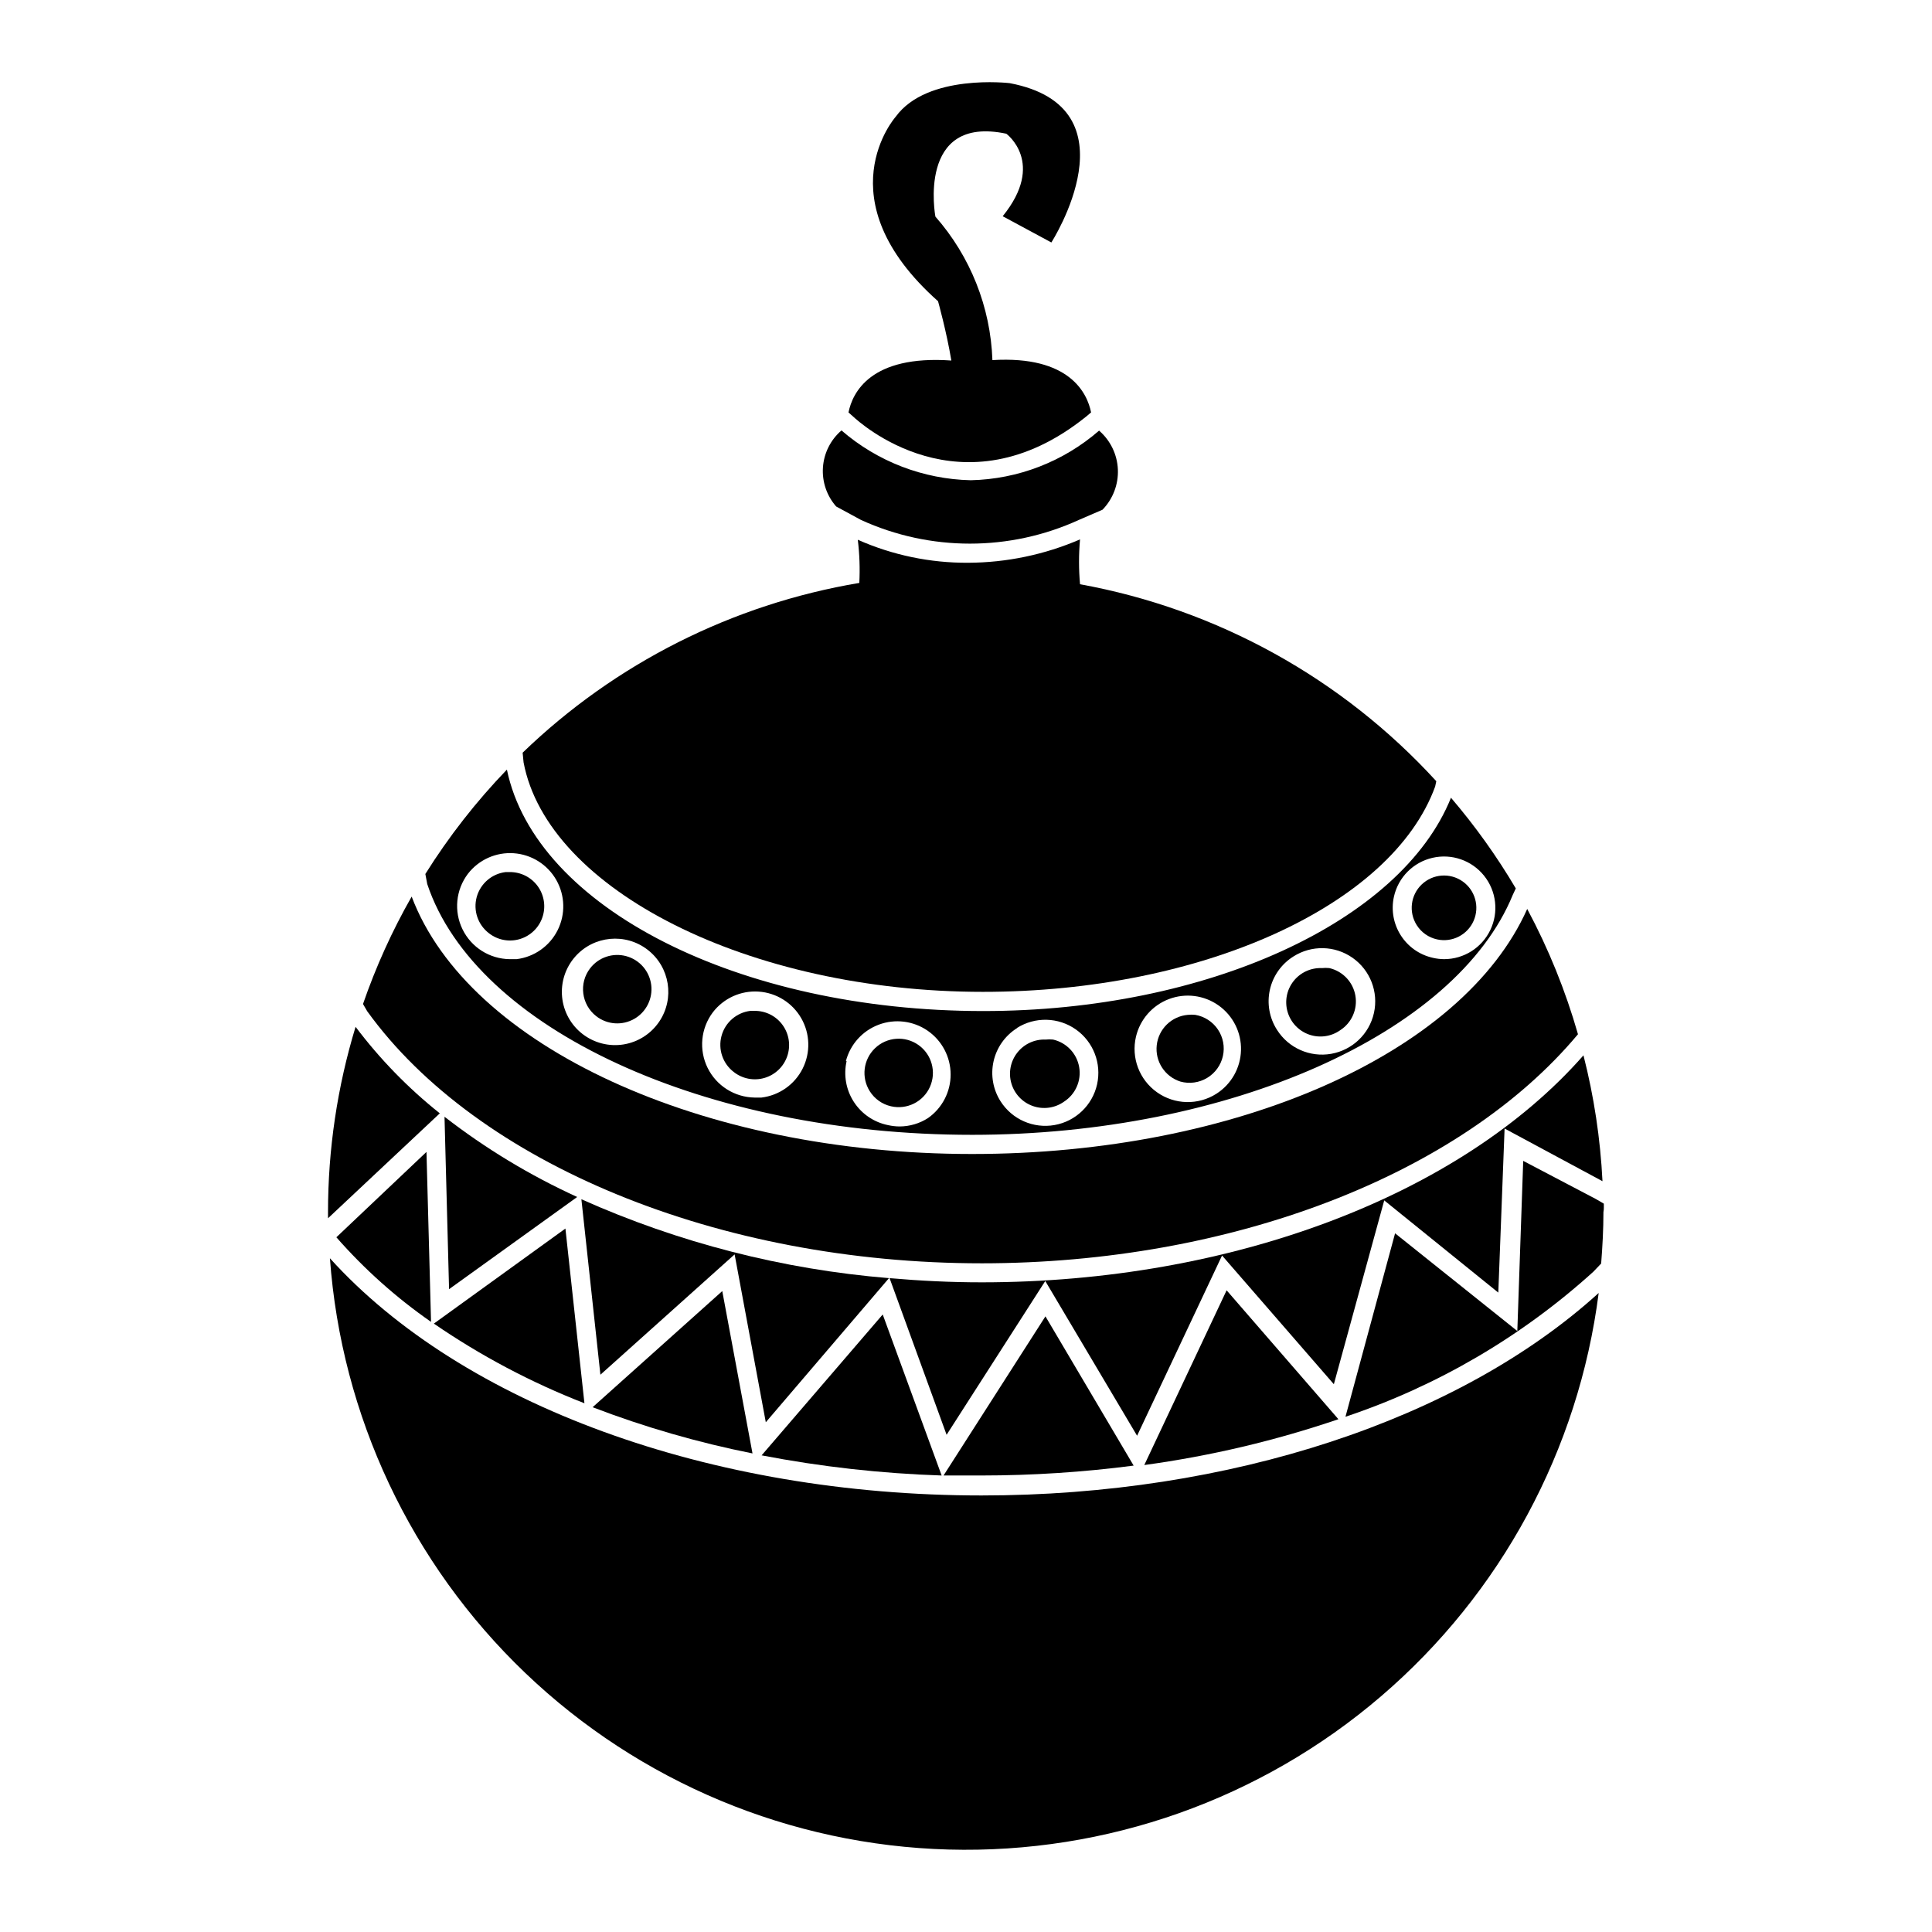
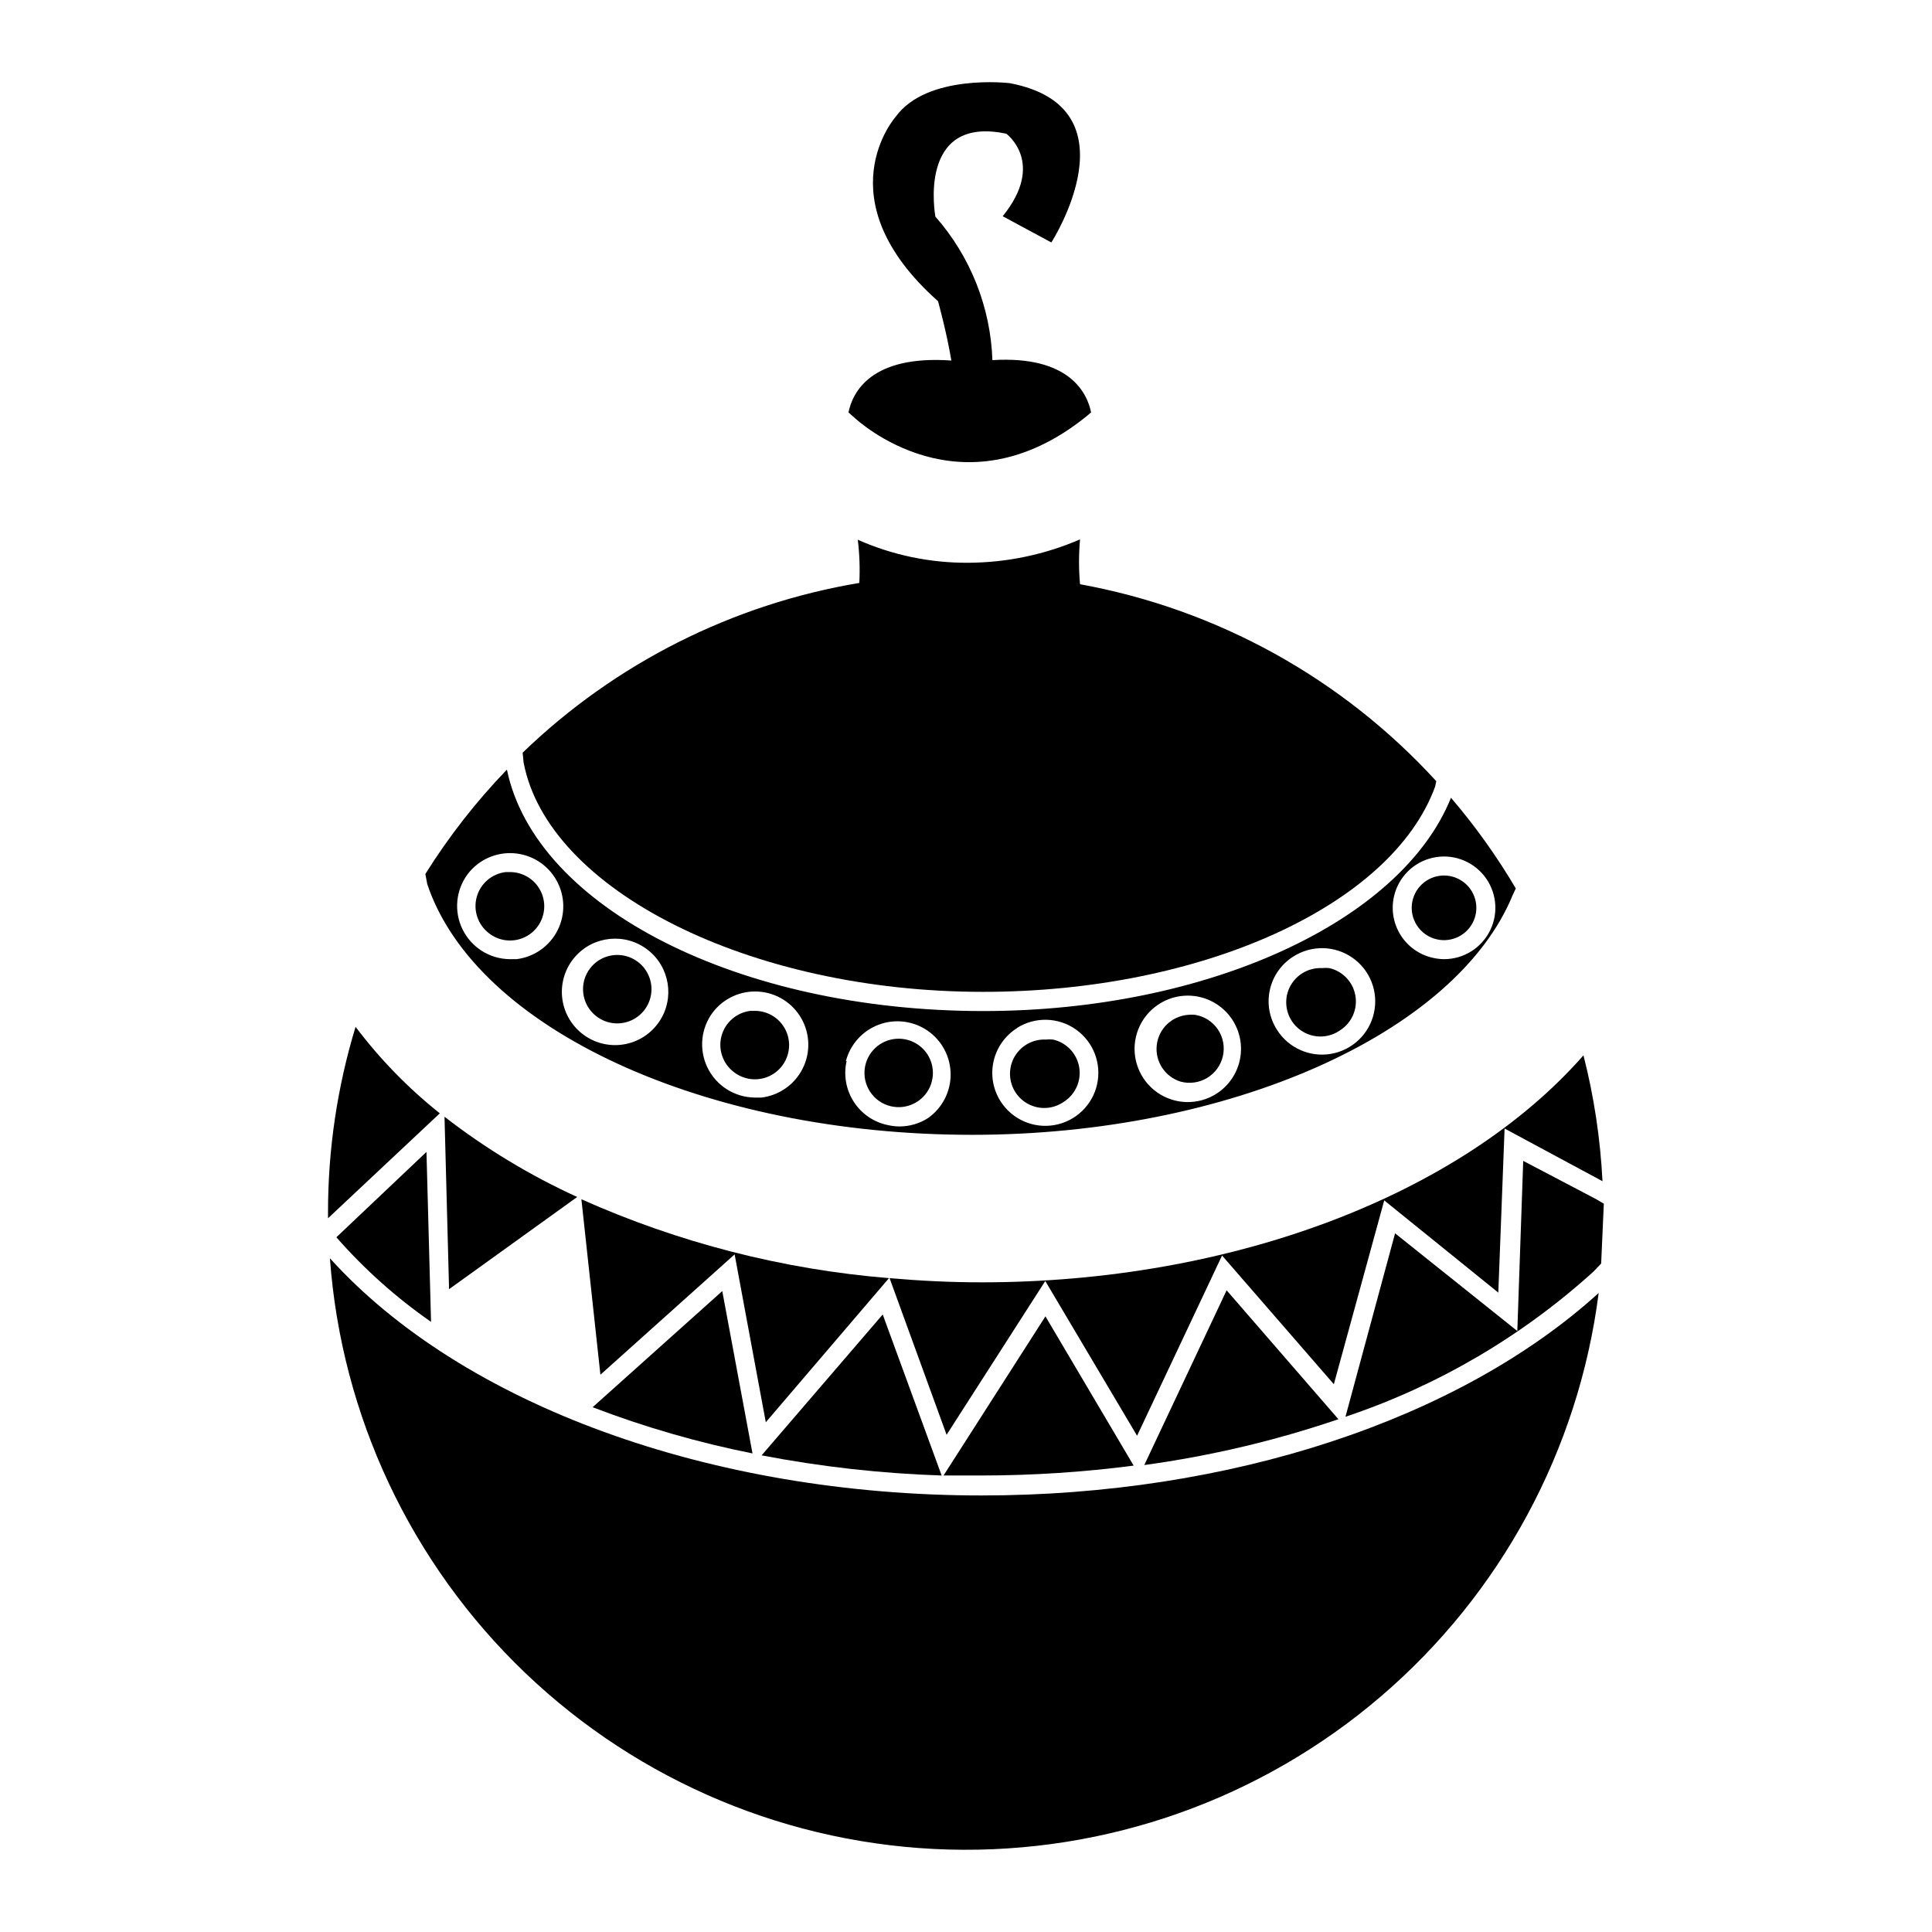
<svg xmlns="http://www.w3.org/2000/svg" fill="#000000" width="800px" height="800px" version="1.1" viewBox="144 144 512 512">
  <g>
    <path d="m338.48 428.11c2.312 1.805 5.356 2.375 8.164 1.539 2.809-0.84 5.043-2.984 5.988-5.762 0.949-2.773 0.496-5.836-1.215-8.219-1.707-2.383-4.465-3.789-7.398-3.781h-1.156c-3.664 0.449-6.691 3.074-7.652 6.637-0.965 3.562 0.328 7.356 3.269 9.586z" />
    <path d="m380.15 437.18c4.223 0.961 8.535-1.199 10.297-5.152 1.762-3.957 0.48-8.605-3.059-11.102-3.539-2.496-8.348-2.141-11.48 0.844-3.137 2.988-3.723 7.773-1.402 11.43 1.277 2.027 3.309 3.461 5.644 3.981z" />
    <path d="m401.61 444.74c67.914 0 128.22-26.754 143.29-63.582l0.805-1.715c-5.016-8.492-10.766-16.535-17.18-24.031-13.25 32.949-64.84 56.527-123.94 56.527-64.738 0-118.65-27.406-126.25-63.984-8.141 8.449-15.383 17.719-21.613 27.66l0.504 2.672c12.797 38.34 73.555 66.453 144.39 66.453zm111.8-63.129c1.141-5.102 5.106-9.098 10.199-10.277 5.094-1.184 10.414 0.66 13.684 4.738 3.273 4.074 3.918 9.668 1.66 14.383-2.254 4.715-7.016 7.723-12.242 7.731-1-0.008-1.996-0.125-2.973-0.352-7.332-1.629-11.953-8.891-10.328-16.223zm-26.652 15.871c4.816-3.07 11.004-2.934 15.68 0.344 4.676 3.273 6.914 9.047 5.672 14.617-1.242 5.574-5.719 9.848-11.344 10.832-5.621 0.98-11.285-1.523-14.34-6.348-2.027-3.148-2.711-6.973-1.895-10.629 0.812-3.652 3.055-6.828 6.227-8.816zm-41.715 21.262v-0.004c1.07-4.57 4.348-8.312 8.738-9.977 4.394-1.664 9.328-1.031 13.156 1.688 3.832 2.715 6.062 7.164 5.941 11.859-0.117 4.695-2.562 9.023-6.523 11.547-4.84 3.078-11.059 2.922-15.738-0.395-4.676-3.316-6.883-9.137-5.574-14.723zm-31.539-2.316v-0.004c4.801-3.035 10.957-2.883 15.602 0.383 4.644 3.269 6.867 9.012 5.633 14.555s-5.688 9.801-11.277 10.785c-5.594 0.988-11.23-1.488-14.289-6.273-2.012-3.144-2.684-6.961-1.871-10.602s3.047-6.809 6.203-8.797zm-45.344 8.816v-0.004c1.152-4.465 4.414-8.09 8.738-9.699 4.32-1.613 9.16-1.008 12.953 1.617 3.793 2.625 6.062 6.941 6.078 11.555 0.016 4.613-2.227 8.941-6.004 11.594-2.242 1.438-4.844 2.203-7.508 2.215-1.031-0.004-2.062-0.125-3.07-0.352-3.734-0.746-7.008-2.973-9.078-6.172-2.066-3.195-2.754-7.094-1.906-10.809zm-35.266-12.949c2.871-3.758 7.434-5.828 12.148-5.512 4.719 0.316 8.965 2.973 11.309 7.078 2.344 4.102 2.481 9.109 0.355 13.332-2.125 4.227-6.223 7.106-10.914 7.672h-1.812c-5.309-0.078-10.125-3.125-12.465-7.887-2.34-4.766-1.805-10.441 1.379-14.684zm-36.477-14.762c4.922-5.586 13.332-6.387 19.219-1.832 5.887 4.555 7.223 12.898 3.051 19.062-2.184 3.227-5.606 5.406-9.453 6.023-3.848 0.617-7.781-0.387-10.863-2.773-3.082-2.383-5.039-5.938-5.41-9.816-0.371-3.883 0.883-7.742 3.457-10.664zm-28.414-21.969c2.883-3.734 7.441-5.777 12.148-5.449 4.707 0.328 8.938 2.984 11.273 7.086 2.336 4.098 2.469 9.09 0.355 13.309-2.117 4.219-6.199 7.098-10.879 7.676h-1.812c-5.328-0.059-10.164-3.117-12.508-7.898s-1.793-10.477 1.422-14.723z" />
    <path d="m302.01 413.3c2.898 2.254 6.867 2.539 10.059 0.719 3.191-1.816 4.969-5.379 4.508-9.02-0.465-3.644-3.078-6.648-6.621-7.609-3.543-0.965-7.316 0.305-9.559 3.211-3.051 3.957-2.328 9.633 1.613 12.699z" />
    <path d="m273.59 391.33c2.316 1.805 5.363 2.375 8.176 1.531s5.043-2.996 5.984-5.777 0.48-5.848-1.242-8.227c-1.723-2.379-4.492-3.773-7.426-3.75h-1.059c-3.672 0.434-6.715 3.051-7.691 6.617-0.973 3.566 0.316 7.367 3.258 9.605z" />
    <path d="m499.15 417.03c3.074-1.973 4.668-5.594 4.039-9.191-0.625-3.598-3.352-6.469-6.91-7.285-0.652-0.07-1.312-0.07-1.965 0-2.922-0.121-5.727 1.172-7.527 3.473-1.805 2.305-2.383 5.336-1.559 8.145 0.824 2.805 2.949 5.043 5.711 6.008 2.762 0.965 5.82 0.535 8.211-1.148z" />
    <path d="m425.95 435.97c3.074-1.969 4.668-5.594 4.039-9.191s-3.352-6.469-6.91-7.281c-0.652-0.07-1.312-0.07-1.965 0-2.922-0.125-5.727 1.168-7.527 3.473-1.805 2.305-2.383 5.336-1.562 8.141 0.824 2.809 2.953 5.047 5.715 6.008 2.762 0.965 5.82 0.539 8.211-1.148z" />
    <path d="m404.13 483.83c-8.211 0-16.324-0.402-24.383-1.109l15.113 41.516 26.148-40.758 24.332 41.008 22.52-47.762 29.625 34.109 13.352-48.719 30.23 24.438 1.664-43.48 25.945 13.957c-0.562-11.258-2.25-22.434-5.039-33.355-32.648 37.184-93.457 60.156-159.51 60.156z" />
-     <path d="m404.13 478.79c66.051 0 126.86-23.375 158.05-60.707-3.289-11.516-7.797-22.645-13.453-33.203-17.078 38.289-77.082 64.941-147.11 64.941-71.691 0-133.56-28.566-148.52-68.215-5.172 9.066-9.488 18.598-12.895 28.465l1.109 1.914c29.168 40.457 93.203 66.805 162.83 66.805z" />
    <path d="m456.83 430.63c2.394 0.66 4.953 0.305 7.078-0.977 2.129-1.281 3.637-3.375 4.176-5.801 0.539-2.422 0.059-4.961-1.324-7.023-1.383-2.059-3.551-3.465-6-3.883-0.652-0.07-1.312-0.07-1.965 0-4.316 0.367-7.769 3.731-8.246 8.035-0.48 4.305 2.152 8.344 6.281 9.648z" />
-     <path d="m569.03 462.98-2.168-1.258-19.195-10.078-1.562 45.09-32.395-25.895-13.148 48.617c24.32-8.141 46.688-21.23 65.695-38.441l2.066-2.168c0.352-4.535 0.605-9.07 0.605-13.652 0.152-0.707 0.102-1.461 0.102-2.215z" />
+     <path d="m569.03 462.98-2.168-1.258-19.195-10.078-1.562 45.09-32.395-25.895-13.148 48.617c24.32-8.141 46.688-21.23 65.695-38.441l2.066-2.168z" />
    <path d="m379.59 482.72c-28.16-2.309-55.723-9.379-81.516-20.906l5.039 46.5 35.57-31.891 8.262 44.488z" />
    <path d="m404.53 406.85c57.938 0 108.32-22.871 119.8-54.41l0.301-1.41 0.004-0.004c-24.914-27.258-58.078-45.594-94.414-52.195-0.355-3.953-0.355-7.934 0-11.887-9.371 4.047-19.465 6.156-29.676 6.195-10.059 0.055-20.02-2.023-29.219-6.098 0.461 3.797 0.598 7.621 0.402 11.438-33.605 5.637-64.715 21.32-89.223 44.992l0.25 2.57c6.398 33.805 59.801 60.809 121.77 60.809z" />
    <path d="m447.25 532.25c17.5-2.387 34.723-6.453 51.441-12.145l-29.625-34.16z" />
    <path d="m394.05 535.02h10.078-0.004c13.477-0.004 26.941-0.879 40.305-2.621l-23.375-39.551z" />
    <path d="m377.93 492.35-32.094 37.332c15.738 3.031 31.691 4.816 47.711 5.34z" />
    <path d="m231.43 477.43c3.035 41.801 21.492 80.98 51.789 109.94 30.293 28.957 70.266 45.629 112.16 46.777 41.891 1.148 82.719-13.309 114.55-40.562 31.836-27.254 52.414-65.363 57.738-106.93-37.082 33.656-97.84 53.656-163.54 53.656-71.945 0-137.64-24.082-172.71-62.875z" />
    <path d="m238.23 416.12c-4.844 15.926-7.305 32.477-7.305 49.121v1.613l29.625-27.809-0.004-0.004c-8.375-6.672-15.871-14.371-22.316-22.922z" />
    <path d="m258.23 494.31-1.211-45.039-23.879 22.621v-0.004c7.422 8.465 15.848 15.996 25.09 22.422z" />
    <path d="m261.8 439.95 1.207 45.695 33.957-24.434c-12.504-5.703-24.305-12.84-35.164-21.262z" />
-     <path d="m298.88 515.88-5.039-46.301-34.863 25.191c12.445 8.547 25.836 15.629 39.902 21.109z" />
    <path d="m524.84 392.95c3.984 0.879 8.039-1.18 9.684-4.918 1.641-3.738 0.418-8.117-2.926-10.461s-7.875-2-10.832 0.82c-2.953 2.82-3.504 7.332-1.316 10.781 1.215 1.93 3.16 3.293 5.391 3.777z" />
    <path d="m301.05 516.93c13.754 5.269 27.926 9.363 42.371 12.242l-8.012-43.023z" />
-     <path d="m372.19 281.8c18.32 8.359 39.367 8.359 57.688 0l6.297-2.719c2.769-2.848 4.242-6.711 4.074-10.676-0.172-3.969-1.977-7.688-4.981-10.285-9.453 8.223-21.484 12.875-34.008 13.148-12.605-0.285-24.719-4.949-34.258-13.199-2.879 2.477-4.648 5.996-4.914 9.781-0.262 3.789 0.996 7.523 3.504 10.371z" />
    <path d="m431.84 254.4 1.309-1.109c-1.008-5.039-5.644-15.113-26.148-13.855-0.492-14.043-5.836-27.484-15.113-38.035 0 0-5.039-27.004 18.793-21.965 0 0 10.531 7.707-0.957 21.867l12.898 6.953s22.973-35.77-11.035-42.219c0 0-21.867-2.621-30.23 8.918 0 0-19.297 21.715 11.234 48.871 0 0 2.266 8.113 3.527 15.719-21.41-1.512-26.199 8.516-27.258 13.754l1.359 1.211c1.215 1.098 28.57 26.441 61.621-0.109z" />
  </g>
</svg>